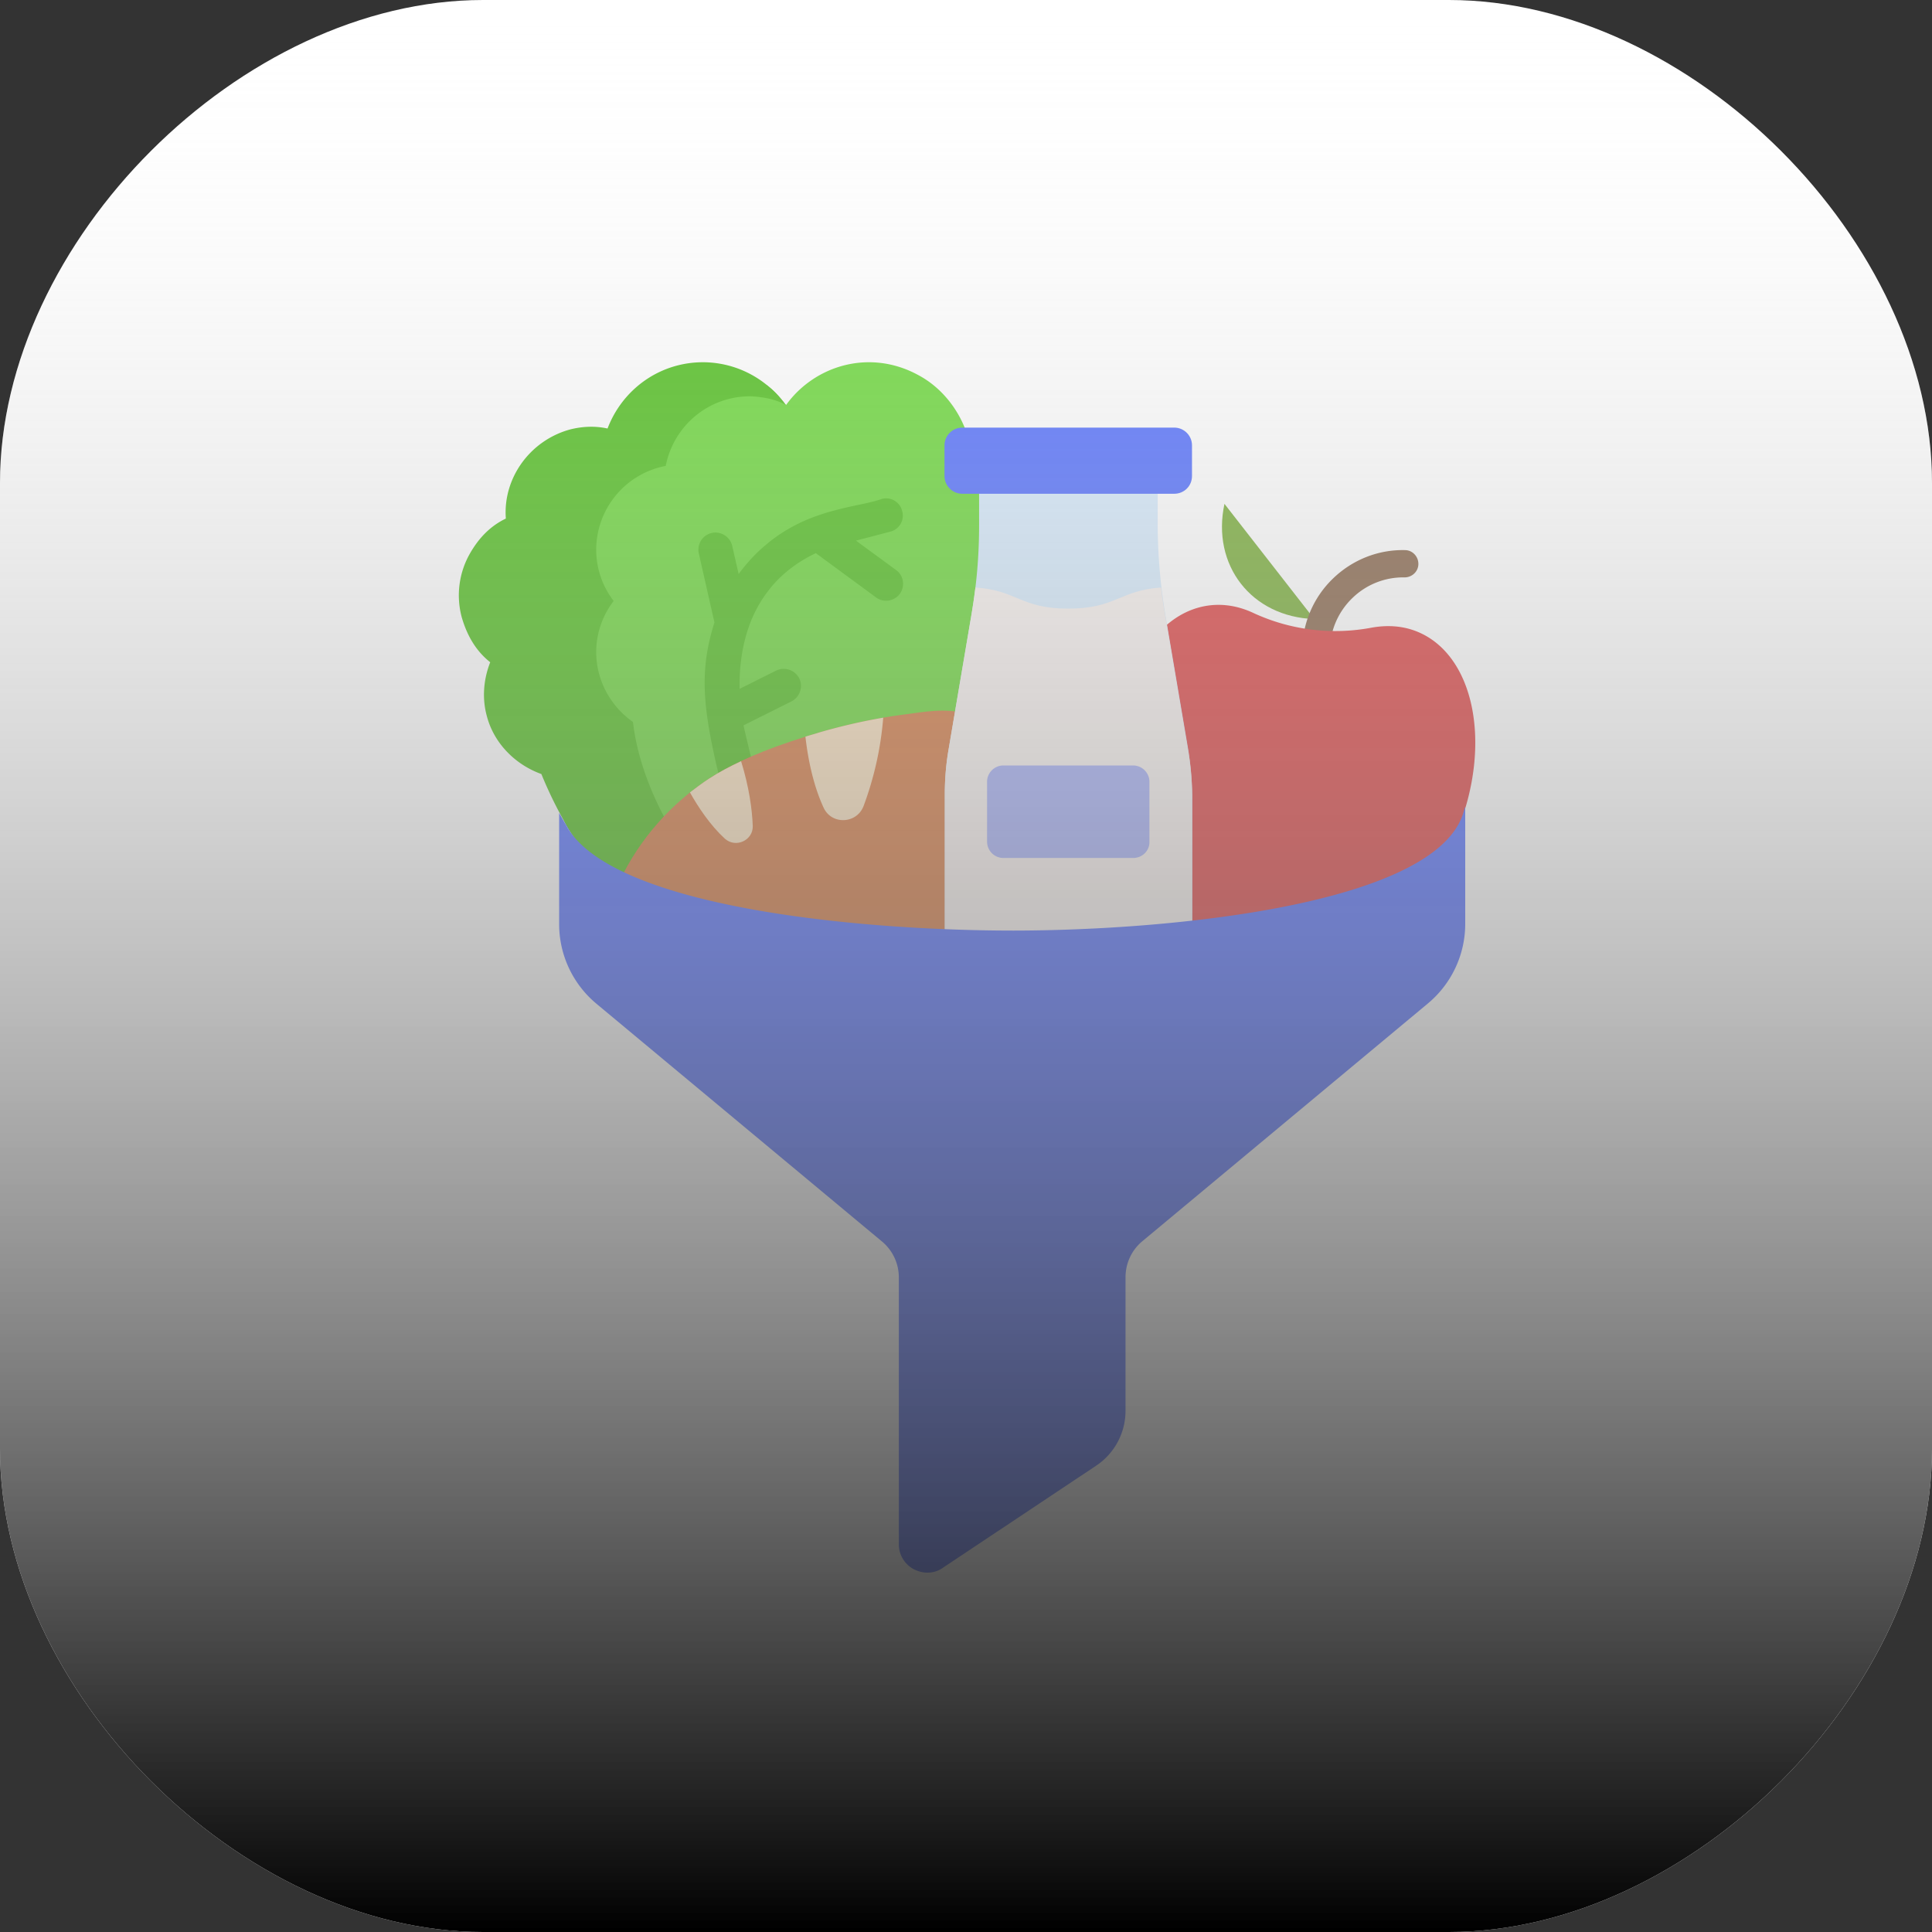
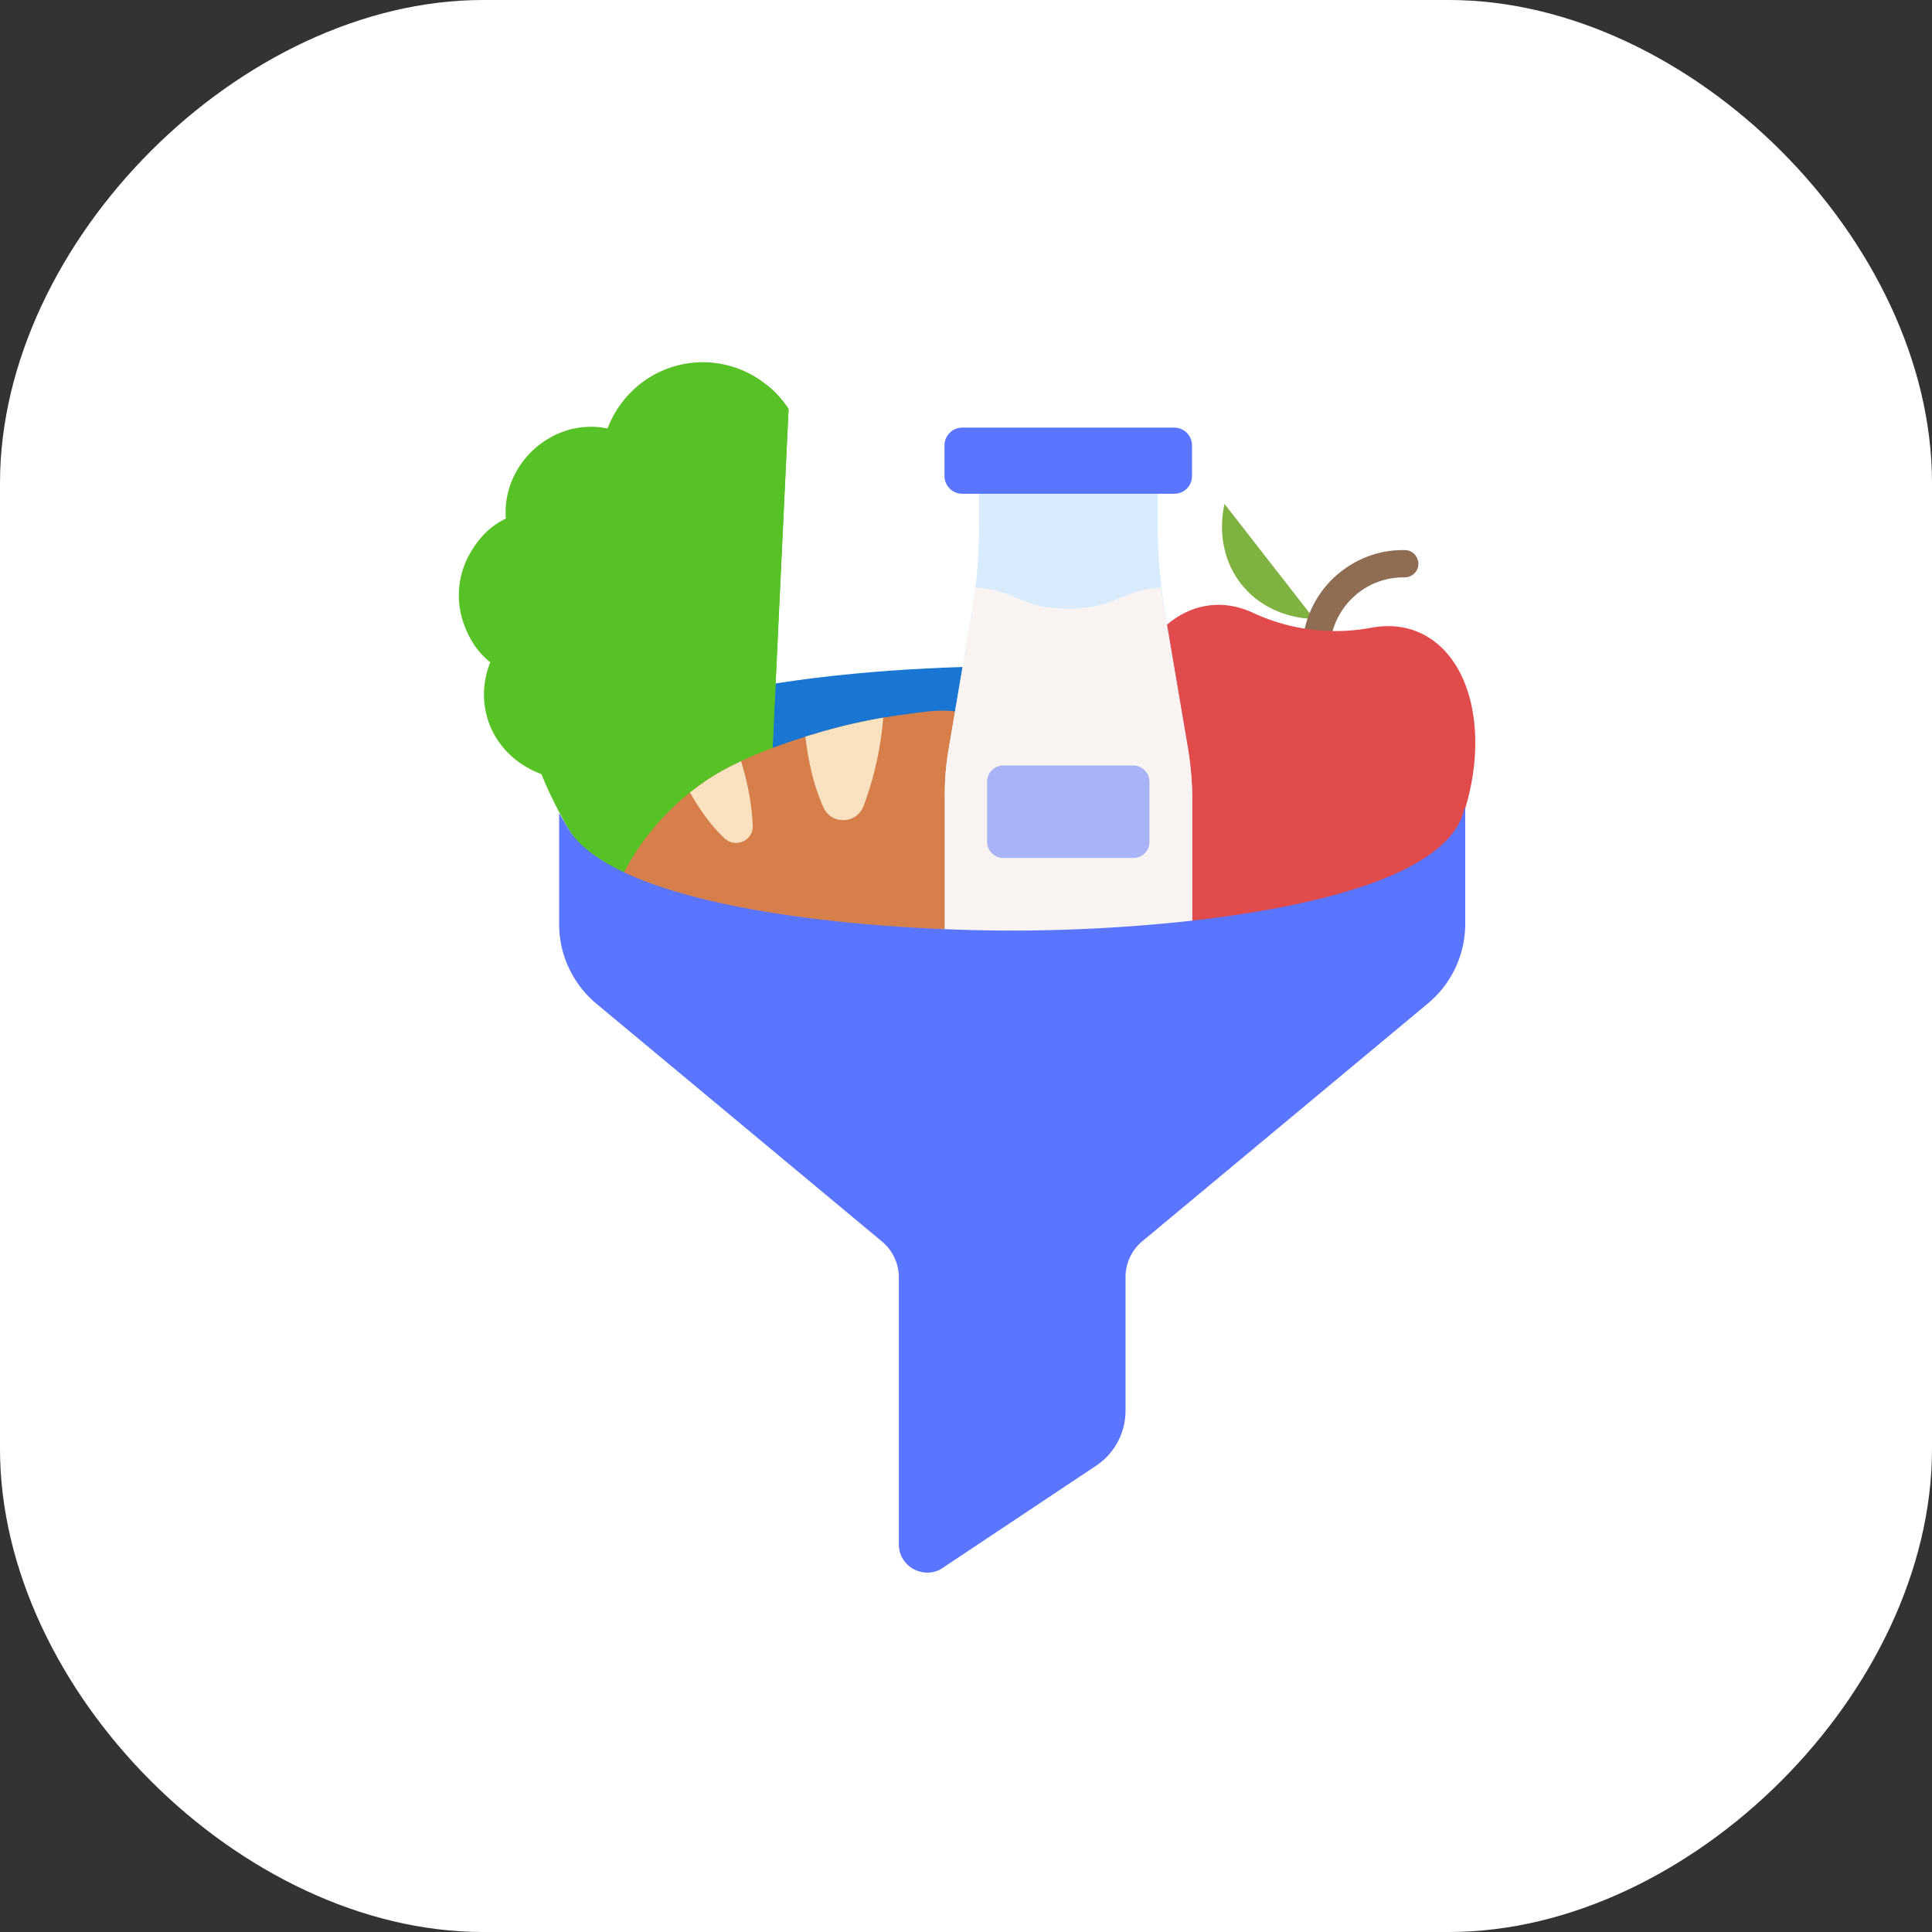
<svg xmlns="http://www.w3.org/2000/svg" width="160" height="160" viewBox="0 0 160 160">
  <rect x="0" y="0" width="160" height="160" fill="#333333" stroke="none" />
  <defs>
    <linearGradient id="vatna" x1="80" x2="80" y1="0" y2="160" gradientUnits="userSpaceOnUse">
      <stop offset="0" stop-color="#fff" stop-opacity="0" />
      <stop offset="1" />
    </linearGradient>
  </defs>
  <g>
    <g>
      <g>
        <path fill="#fff" d="M0 40C0 20 20 0 40 0h80c20 0 40 20 40 40v80c0 20-20 40-40 40H40c-20 0-40-20-40-40z" />
      </g>
      <g>
        <g>
          <path fill="#1976d2" d="M83.85 55.173c-13.927 0-37.519 2.309-37.519 10.96 0 8.65 23.592 10.933 37.52 10.933 13.927 0 37.545-2.308 37.545-10.959 0-8.625-23.593-10.934-37.545-10.934z" />
        </g>
        <g>
          <g>
            <path fill="#56c225" d="M65.306 33.864l-2.08 44.318c-4.845 0-10.527-2.232-13.622-5.961-2.005-2.436-3.577-5.2-4.77-8.118-2.181-.786-3.932-2.562-4.515-4.795-.406-1.471-.28-3.044.279-4.464-1.192-.939-1.928-2.233-2.36-3.73a6.994 6.994 0 0 1 .71-5.327c.737-1.268 1.675-2.232 2.944-2.841-.254-3.323 1.978-6.469 5.327-7.382 1.015-.254 2.055-.305 3.095-.076.964-2.537 3.07-4.49 5.708-5.2a8.398 8.398 0 0 1 7.483 1.597c.685.533 1.269 1.193 1.801 1.98z" />
          </g>
          <g>
            <path fill="#56c225" d="M65.306 33.864l-1.826 38.28V31.886c.71.533 1.294 1.193 1.826 1.979z" />
          </g>
          <g>
-             <path fill="#70da40" d="M86.185 46.929c0-3.653-2.309-6.799-5.683-7.991.05-.61.025-1.218-.152-2.03-.507-2.41-2.08-4.642-4.237-5.81-4.059-2.257-8.65-.836-11.01 2.436a5.985 5.985 0 0 0-1.598-.558c-.456-.076-.938-.152-1.42-.152-3.45 0-6.317 2.486-6.951 5.759a7.08 7.08 0 0 0-5.759 6.95c0 1.523.508 3.02 1.446 4.237a6.955 6.955 0 0 0-1.446 4.236c0 2.309 1.167 4.465 3.044 5.784.812 6.9 5.734 13.572 10.757 18.392-.026-.05-.026-.152-.026-.203 0-.279.152-.558.33-.811.279-.432.609-.838.507-1.269l1.852 1.725c.761-.507 1.345-1.294 2.182-2.334 1.446-1.851 1.928-4.312 1.344-6.595-.203-.71-.253-1.269-.253-1.954 0-1.978.888-3.957 2.435-5.226 1.548-1.268 3.552-1.75 5.53-1.395l4.567.913c.76.153 1.496-.304 1.674-1.04.304-1.395.482-3.221-.913-5.099a5.857 5.857 0 0 0-.508-.609c2.562-1.47 4.288-4.236 4.288-7.356z" />
-           </g>
+             </g>
          <g>
-             <path fill="#56c225" d="M74.21 47.208l-3.322-2.436 2.815-.735a1.37 1.37 0 0 0 1.015-1.7 1.37 1.37 0 0 0-1.7-1.015c-1.953.71-5.986.761-9.538 3.755-.812.66-1.573 1.471-2.309 2.46l-.532-2.333c-.178-.761-.964-1.243-1.7-1.066a1.42 1.42 0 0 0-1.065 1.7l1.293 5.708c-1.953 6.24-.279 10.02 4.009 26.636h.304c1.04.026 1.75-.177 2.385-.558-.914-3.653-4.16-16.819-4.288-17.555l3.958-1.978c.71-.355.99-1.218.66-1.903a1.444 1.444 0 0 0-1.903-.66l-3.044 1.523c-.051-3.273.76-5.962 2.257-7.966 1.04-1.42 2.436-2.511 4.06-3.273l4.971 3.653c.61.483 1.523.33 1.98-.279.456-.634.329-1.522-.305-1.978z" />
-           </g>
+             </g>
        </g>
        <g>
          <g>
            <path fill="#7fb241" d="M108.838 51.267c-5.2-.178-8.523-4.465-7.433-9.539" />
          </g>
          <g>
            <path fill="#8e6d53" d="M108.585 54.869a1.157 1.157 0 0 1-.736-1.065 8.303 8.303 0 0 1 2.537-5.886c1.598-1.547 3.729-2.41 5.961-2.36.635 0 1.117.534 1.117 1.142 0 .635-.533 1.117-1.142 1.117a6.032 6.032 0 0 0-4.338 1.725 6.099 6.099 0 0 0-1.852 4.287c0 .634-.533 1.116-1.141 1.116-.153 0-.28-.025-.406-.076z" />
          </g>
          <g>
            <path fill="#e14b4b" d="M117.362 52.307c-1.192-.482-2.46-.558-3.754-.33a16.144 16.144 0 0 1-9.818-1.218c-1.192-.558-2.46-.786-3.729-.609-5.074.71-8.32 7.51-7.255 15.196 1.065 7.687 6.012 13.394 11.086 12.684h.025c.99-.127 1.979-.025 2.892.355h.025c4.744 1.928 10.96-2.359 13.851-9.564 2.918-7.204 1.42-14.586-3.323-16.514z" />
          </g>
        </g>
        <g>
          <g>
            <path fill="#d77f4a" d="M49.959 76.965s.33-1.091.558-1.878c.228-.735.482-1.471.812-2.156 1.623-3.425 4.236-6.393 7.432-8.473 2.69-1.725 6.038-2.892 9.108-3.805 2.283-.66 4.591-1.167 6.95-1.471 1.726-.229 3.4-.559 5.125-.102 1.294.355 1.395 1.776 1.395 2.943V76.965H49.96z" />
          </g>
          <g>
            <path fill="#fae2c0" d="M60.03 69.456c-1.218-1.117-2.207-2.613-2.892-3.831.533-.406 1.065-.812 1.624-1.167.811-.533 1.7-.99 2.612-1.42.66 2.13.914 3.982.965 5.352.05 1.193-1.396 1.877-2.309 1.066z" />
          </g>
          <g>
            <path fill="#fae2c0" d="M73.145 59.435a27.1 27.1 0 0 1-1.623 7.306c-.558 1.497-2.664 1.598-3.324.127-.862-1.877-1.293-4.059-1.496-5.86.38-.127.786-.228 1.167-.355 1.75-.507 3.5-.913 5.276-1.218z" />
          </g>
        </g>
        <g>
          <g>
            <path fill="#d8ecfe" d="M98.387 61.972l-1.878-11.06a46.018 46.018 0 0 1-.634-7.459v-3.222h-14.79v3.222a43.11 43.11 0 0 1-.634 7.458l-1.877 11.061a21.776 21.776 0 0 0-.33 3.856v12.228H98.742V65.828a27.956 27.956 0 0 0-.355-3.856z" />
          </g>
          <g>
            <path fill="#5a75ff" d="M97.245 40.891H79.69c-.812 0-1.471-.66-1.471-1.471v-2.537c0-.812.66-1.471 1.471-1.471h17.555c.812 0 1.471.66 1.471 1.47v2.538c0 .837-.66 1.471-1.471 1.471z" />
          </g>
          <g>
            <path fill="#f9f3f1" d="M98.716 65.828v12.228H78.244V65.828c0-1.294.102-2.587.33-3.856l1.877-11.06c.127-.736.229-1.497.33-2.258 3.45.228 3.73 1.75 7.687 1.75 3.957 0 4.261-1.522 7.686-1.75.076.76.203 1.496.33 2.258l1.877 11.06c.229 1.268.355 2.562.355 3.856z" />
          </g>
          <g>
            <path fill="#a9b3f8" d="M93.846 71.054H83.09a1.354 1.354 0 0 1-1.345-1.345v-4.972c0-.735.609-1.344 1.345-1.344h10.756c.736 0 1.344.609 1.344 1.344v4.972c.026.736-.583 1.345-1.344 1.345z" />
          </g>
        </g>
        <g>
          <path fill="#5a75ff" d="M83.85 77.066c-12.709 0-33.435-1.928-37.012-8.803l-.532-.938v9.183A8.58 8.58 0 0 0 49.4 83.13l23.643 19.686a3.87 3.87 0 0 1 1.395 2.993v22.096c0 .863.482 1.649 1.243 2.055.355.177.736.279 1.116.279.457 0 .914-.127 1.294-.406l12.684-8.448a5.465 5.465 0 0 0 2.436-4.566v-11.035c0-1.167.507-2.258 1.395-2.993l23.643-19.686a8.58 8.58 0 0 0 3.095-6.621v-9.691l-.152.507c-2.283 7.585-24.05 9.767-37.342 9.767z" />
        </g>
      </g>
      <g>
-         <path fill="url(#vatna)" d="M0 40C0 20 20 0 40 0h80c20 0 40 20 40 40v80c0 20-20 40-40 40H40c-20 0-40-20-40-40z" />
-       </g>
+         </g>
    </g>
  </g>
</svg>